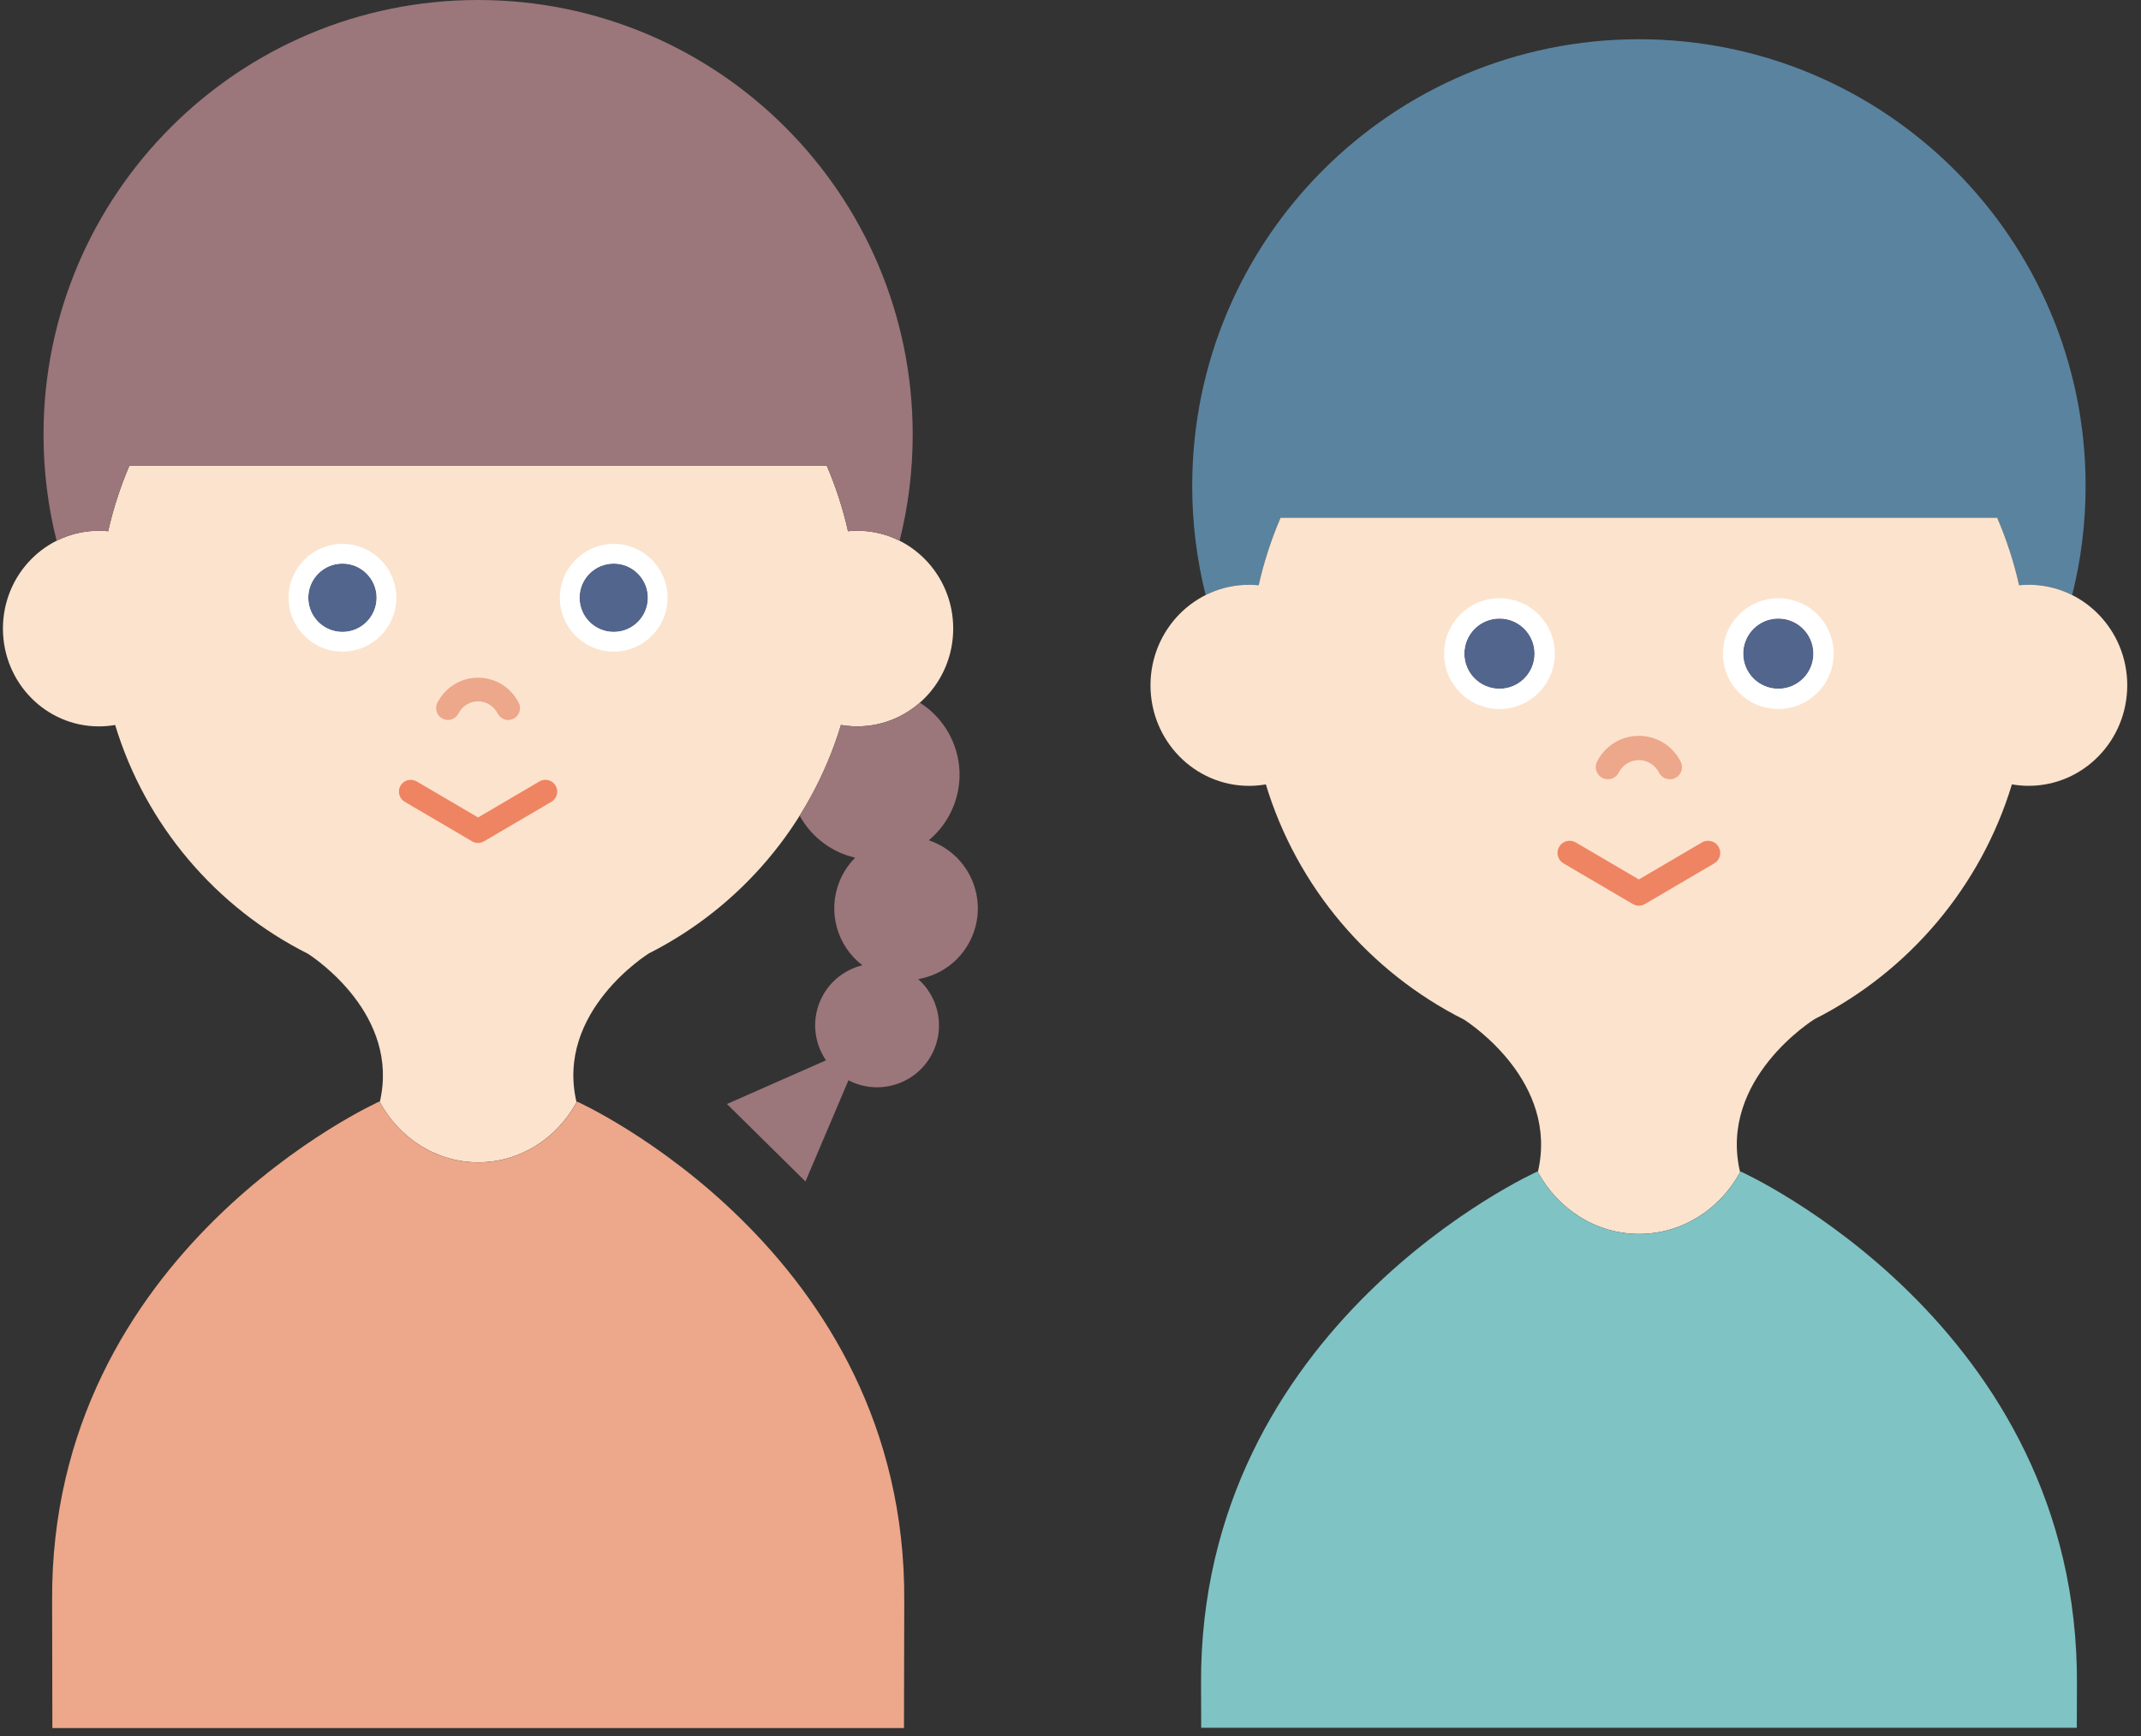
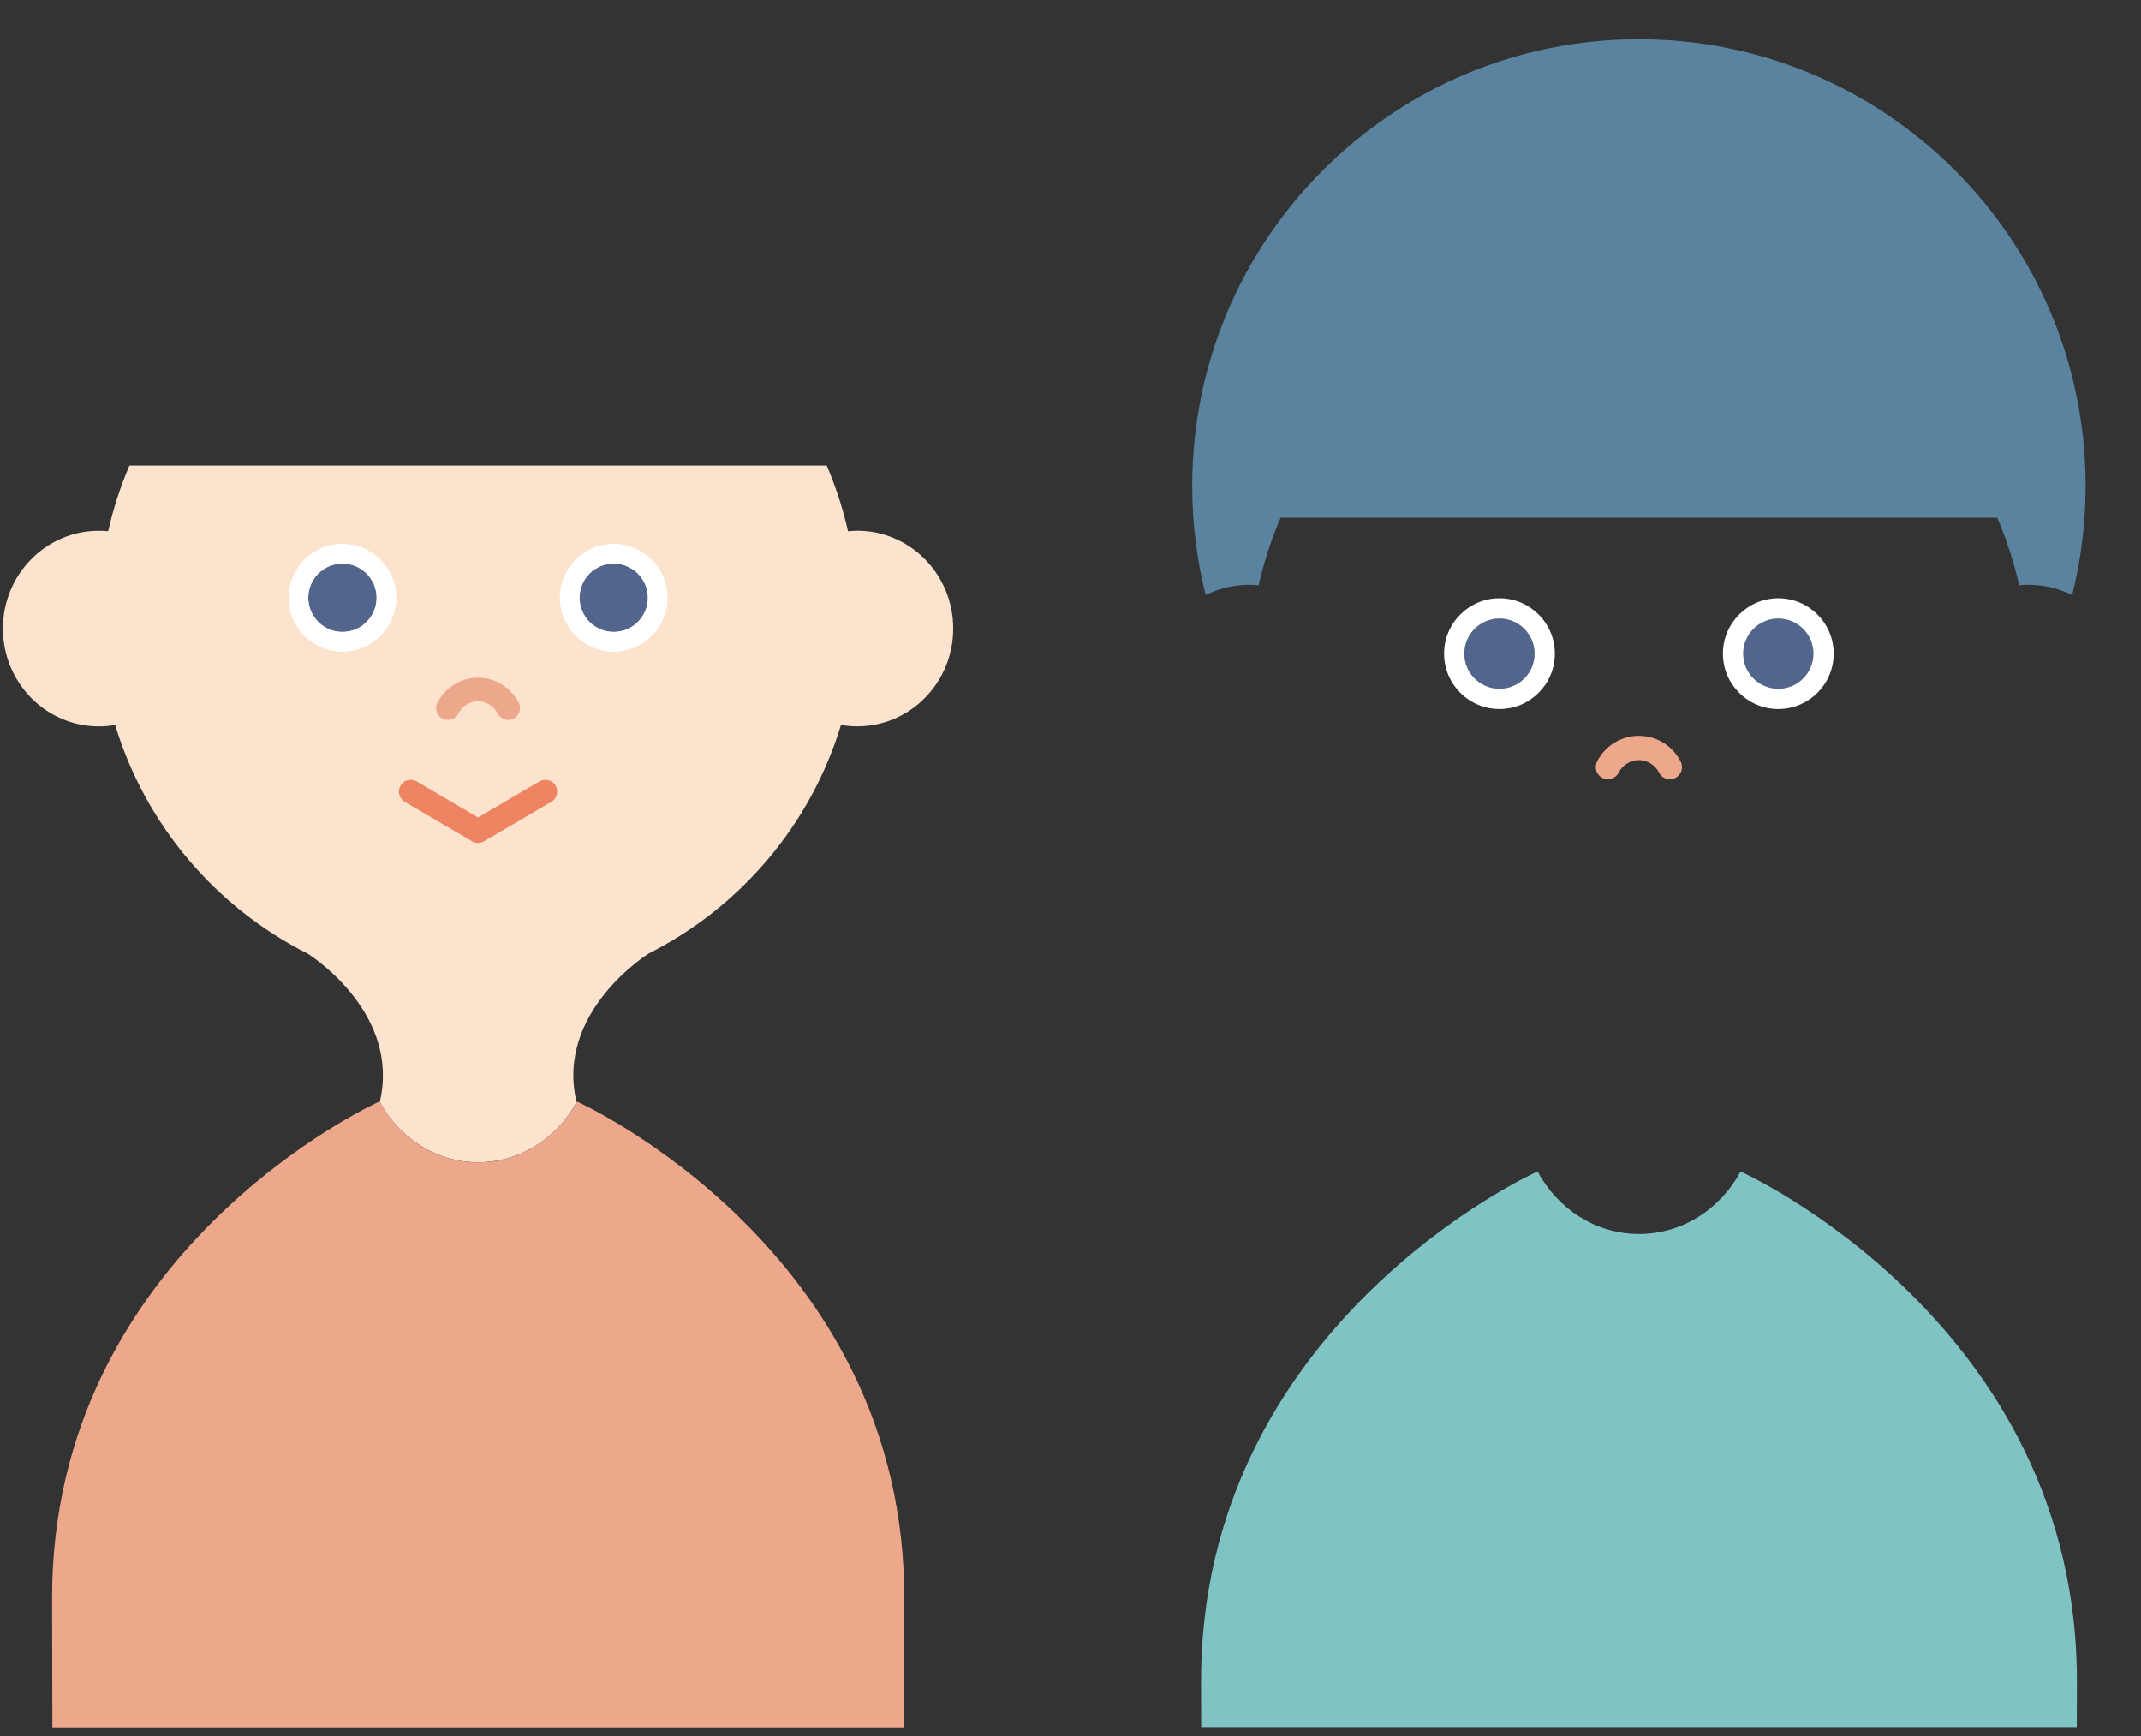
<svg xmlns="http://www.w3.org/2000/svg" width="111" height="90" viewBox="0 0 111 90" fill="none">
  <rect x="0" y="0" width="111" height="90" fill="#333333" stroke="none" />
  <g clip-path="url(#clip0_7603_59727)">
    <path d="M44.446 27.516C44.283 27.516 44.124 27.525 43.965 27.54C43.7 26.361 43.328 25.223 42.86 24.136H6.711C6.244 25.225 5.872 26.363 5.607 27.54C5.449 27.525 5.288 27.516 5.126 27.516C2.378 27.516 0.152 29.787 0.152 32.587C0.152 35.386 2.378 37.658 5.126 37.658C5.414 37.658 5.696 37.632 5.97 37.584C7.541 42.77 11.199 47.049 15.965 49.446C16.335 49.684 20.748 52.627 19.69 57.133C20.705 58.997 22.609 60.256 24.794 60.256C26.98 60.256 28.876 59.003 29.891 57.145C28.775 52.436 33.639 49.429 33.639 49.429H33.636C38.387 47.029 42.032 42.758 43.6 37.583C43.874 37.63 44.156 37.656 44.444 37.656C47.192 37.656 49.419 35.385 49.419 32.585C49.419 29.786 47.192 27.514 44.444 27.514L44.446 27.516Z" fill="#FCE3CD" />
-     <path d="M48.365 43.64C48.294 43.611 48.224 43.586 48.152 43.562C48.699 43.108 49.144 42.517 49.428 41.813C50.238 39.802 49.46 37.546 47.688 36.429C46.816 37.195 45.685 37.658 44.444 37.658C44.156 37.658 43.874 37.632 43.6 37.584C43.093 39.257 42.367 40.834 41.459 42.286C41.932 43.15 42.697 43.862 43.681 44.259C43.897 44.346 44.116 44.413 44.335 44.465C43.994 44.809 43.714 45.224 43.522 45.701C42.883 47.287 43.415 49.051 44.708 50.042C43.74 50.281 42.896 50.962 42.494 51.958C42.078 52.992 42.239 54.114 42.824 54.97L37.688 57.234L41.759 61.251L43.989 56.004C44.081 56.052 44.176 56.096 44.274 56.136C45.919 56.797 47.789 56.001 48.451 54.356C48.971 53.064 48.589 51.635 47.604 50.76C48.832 50.549 49.927 49.725 50.426 48.483C51.194 46.576 50.27 44.409 48.365 43.642V43.64Z" fill="#9B767B" />
-     <path d="M5.128 27.516C5.29 27.516 5.449 27.525 5.609 27.54C5.873 26.361 6.246 25.223 6.713 24.136H42.862C43.329 25.225 43.701 26.363 43.966 27.54C44.124 27.525 44.285 27.516 44.447 27.516C45.234 27.516 45.979 27.703 46.64 28.035C47.083 26.274 47.319 24.43 47.319 22.531C47.317 10.087 37.229 0 24.787 0C12.344 0 2.256 10.087 2.256 22.531C2.256 24.43 2.492 26.274 2.934 28.035C3.596 27.703 4.34 27.516 5.128 27.516Z" fill="#9B767B" />
    <path d="M24.787 43.701C24.679 43.701 24.572 43.674 24.477 43.617L20.984 41.568C20.691 41.396 20.595 41.021 20.765 40.73C20.936 40.438 21.311 40.341 21.602 40.511L24.785 42.378L27.968 40.511C28.259 40.339 28.635 40.438 28.805 40.73C28.977 41.023 28.879 41.398 28.586 41.568L25.093 43.617C24.996 43.674 24.891 43.701 24.784 43.701H24.787Z" fill="#EF8462" />
    <path d="M31.818 32.761C32.797 32.761 33.59 31.968 33.59 30.989C33.59 30.011 32.797 29.217 31.818 29.217C30.839 29.217 30.046 30.011 30.046 30.989C30.046 31.968 30.839 32.761 31.818 32.761Z" fill="#52658C" />
    <path d="M31.818 29.217C32.797 29.217 33.59 30.011 33.59 30.989C33.59 31.968 32.797 32.761 31.818 32.761C30.839 32.761 30.046 31.968 30.046 30.989C30.046 30.011 30.839 29.217 31.818 29.217ZM31.818 28.196C30.277 28.196 29.024 29.449 29.024 30.989C29.024 32.53 30.277 33.783 31.818 33.783C33.359 33.783 34.611 32.53 34.611 30.989C34.611 29.449 33.359 28.196 31.818 28.196Z" fill="white" />
    <path d="M17.754 32.761C18.732 32.761 19.526 31.968 19.526 30.989C19.526 30.011 18.732 29.217 17.754 29.217C16.775 29.217 15.982 30.011 15.982 30.989C15.982 31.968 16.775 32.761 17.754 32.761Z" fill="#52658C" />
    <path d="M17.754 29.217C18.732 29.217 19.526 30.011 19.526 30.989C19.526 31.968 18.732 32.761 17.754 32.761C16.775 32.761 15.982 31.968 15.982 30.989C15.982 30.011 16.775 29.217 17.754 29.217ZM17.754 28.196C16.213 28.196 14.96 29.449 14.96 30.989C14.96 32.53 16.213 33.783 17.754 33.783C19.294 33.783 20.547 32.53 20.547 30.989C20.547 29.449 19.294 28.196 17.754 28.196Z" fill="white" />
    <path d="M26.349 37.325C26.125 37.325 25.911 37.203 25.802 36.99C25.603 36.601 25.214 36.359 24.785 36.359C24.356 36.359 23.967 36.601 23.768 36.99C23.615 37.292 23.244 37.411 22.944 37.258C22.642 37.105 22.523 36.736 22.676 36.434C23.085 35.632 23.894 35.134 24.785 35.134C25.676 35.134 26.485 35.632 26.894 36.434C27.047 36.736 26.928 37.105 26.626 37.258C26.537 37.304 26.442 37.325 26.349 37.325Z" fill="#EDA78A" />
    <path d="M46.867 89.588C46.872 86.586 46.876 83.86 46.881 82.992C46.991 64.775 29.917 57.108 29.917 57.108V57.118L29.916 57.108C28.905 58.988 26.992 60.259 24.796 60.259C22.6 60.259 20.687 58.988 19.676 57.108V57.156L19.665 57.108C19.665 57.108 2.59 64.775 2.702 82.992C2.706 83.862 2.712 86.586 2.715 89.588H46.868H46.867Z" fill="#EDA78A" />
  </g>
  <g clip-path="url(#clip1_7603_59727)">
    <path d="M64.762 30.317C64.929 30.317 65.093 30.326 65.256 30.342C65.529 29.13 65.911 27.96 66.391 26.842H103.548C104.028 27.961 104.41 29.131 104.683 30.342C104.845 30.326 105.01 30.317 105.177 30.317C105.986 30.317 106.751 30.509 107.431 30.85C107.886 29.04 108.129 27.144 108.129 25.192C108.127 12.402 97.758 2.034 84.969 2.034C72.18 2.034 61.81 12.402 61.81 25.192C61.81 27.144 62.053 29.04 62.508 30.85C63.188 30.509 63.953 30.317 64.762 30.317Z" fill="#5A839F" />
-     <path d="M105.175 30.316C105.009 30.316 104.845 30.326 104.681 30.341C104.409 29.129 104.026 27.96 103.546 26.842H66.39C65.91 27.961 65.527 29.131 65.255 30.341C65.093 30.326 64.927 30.316 64.76 30.316C61.936 30.316 59.647 32.651 59.647 35.529C59.647 38.406 61.936 40.741 64.76 40.741C65.056 40.741 65.346 40.714 65.628 40.665C67.243 45.996 71.002 50.394 75.901 52.858C76.282 53.102 80.817 56.127 79.73 60.759C80.773 62.675 82.73 63.969 84.977 63.969C87.223 63.969 89.172 62.681 90.216 60.771C89.068 55.931 94.068 52.84 94.068 52.84H94.065C98.948 50.373 102.695 45.983 104.307 40.664C104.588 40.712 104.878 40.739 105.174 40.739C107.998 40.739 110.287 38.405 110.287 35.527C110.287 32.649 107.998 30.315 105.174 30.315L105.175 30.316Z" fill="#FCE3CD" />
-     <path d="M84.969 46.953C84.859 46.953 84.748 46.925 84.651 46.866L81.06 44.76C80.759 44.584 80.66 44.198 80.835 43.899C81.011 43.598 81.397 43.499 81.696 43.674L84.967 45.593L88.238 43.674C88.537 43.497 88.925 43.598 89.1 43.899C89.276 44.2 89.175 44.585 88.874 44.76L85.284 46.866C85.184 46.925 85.076 46.953 84.966 46.953H84.969Z" fill="#EF8462" />
    <path d="M92.196 35.708C93.202 35.708 94.017 34.893 94.017 33.887C94.017 32.881 93.202 32.065 92.196 32.065C91.19 32.065 90.375 32.881 90.375 33.887C90.375 34.893 91.19 35.708 92.196 35.708Z" fill="#52658C" />
    <path d="M92.196 32.065C93.202 32.065 94.017 32.881 94.017 33.887C94.017 34.893 93.202 35.708 92.196 35.708C91.19 35.708 90.375 34.893 90.375 33.887C90.375 32.881 91.19 32.065 92.196 32.065ZM92.196 31.015C90.612 31.015 89.325 32.303 89.325 33.887C89.325 35.47 90.612 36.758 92.196 36.758C93.78 36.758 95.067 35.47 95.067 33.887C95.067 32.303 93.78 31.015 92.196 31.015Z" fill="white" />
    <path d="M77.74 35.708C78.746 35.708 79.561 34.893 79.561 33.887C79.561 32.881 78.746 32.065 77.74 32.065C76.734 32.065 75.918 32.881 75.918 33.887C75.918 34.893 76.734 35.708 77.74 35.708Z" fill="#52658C" />
    <path d="M77.74 32.065C78.746 32.065 79.561 32.881 79.561 33.887C79.561 34.893 78.746 35.708 77.74 35.708C76.734 35.708 75.918 34.893 75.918 33.887C75.918 32.881 76.734 32.065 77.74 32.065ZM77.74 31.015C76.156 31.015 74.868 32.303 74.868 33.887C74.868 35.47 76.156 36.758 77.74 36.758C79.324 36.758 80.611 35.47 80.611 33.887C80.611 32.303 79.324 31.015 77.74 31.015Z" fill="white" />
    <path d="M86.575 40.399C86.345 40.399 86.124 40.273 86.013 40.055C85.808 39.655 85.408 39.406 84.967 39.406C84.526 39.406 84.127 39.655 83.922 40.055C83.764 40.365 83.385 40.488 83.075 40.33C82.765 40.173 82.642 39.793 82.799 39.483C83.22 38.658 84.051 38.147 84.967 38.147C85.883 38.147 86.715 38.658 87.135 39.483C87.292 39.793 87.17 40.173 86.859 40.33C86.768 40.377 86.671 40.399 86.575 40.399Z" fill="#EDA78A" />
    <path d="M107.671 89.572C107.674 88.574 107.675 87.78 107.679 87.338C107.792 68.614 90.242 60.734 90.242 60.734V60.743L90.241 60.734C89.202 62.665 87.236 63.972 84.978 63.972C82.721 63.972 80.755 62.665 79.716 60.734V60.782L79.705 60.734C79.705 60.734 62.154 68.614 62.268 87.338C62.272 87.78 62.273 88.574 62.276 89.572H107.674H107.671Z" fill="#80C3C4" />
  </g>
  <defs>
    <clipPath id="clip0_7603_59727">
      <rect width="50.847" height="90" fill="white" />
    </clipPath>
    <clipPath id="clip1_7603_59727">
      <rect width="50.847" height="87.966" fill="white" transform="translate(59.492 2.034)" />
    </clipPath>
  </defs>
</svg>